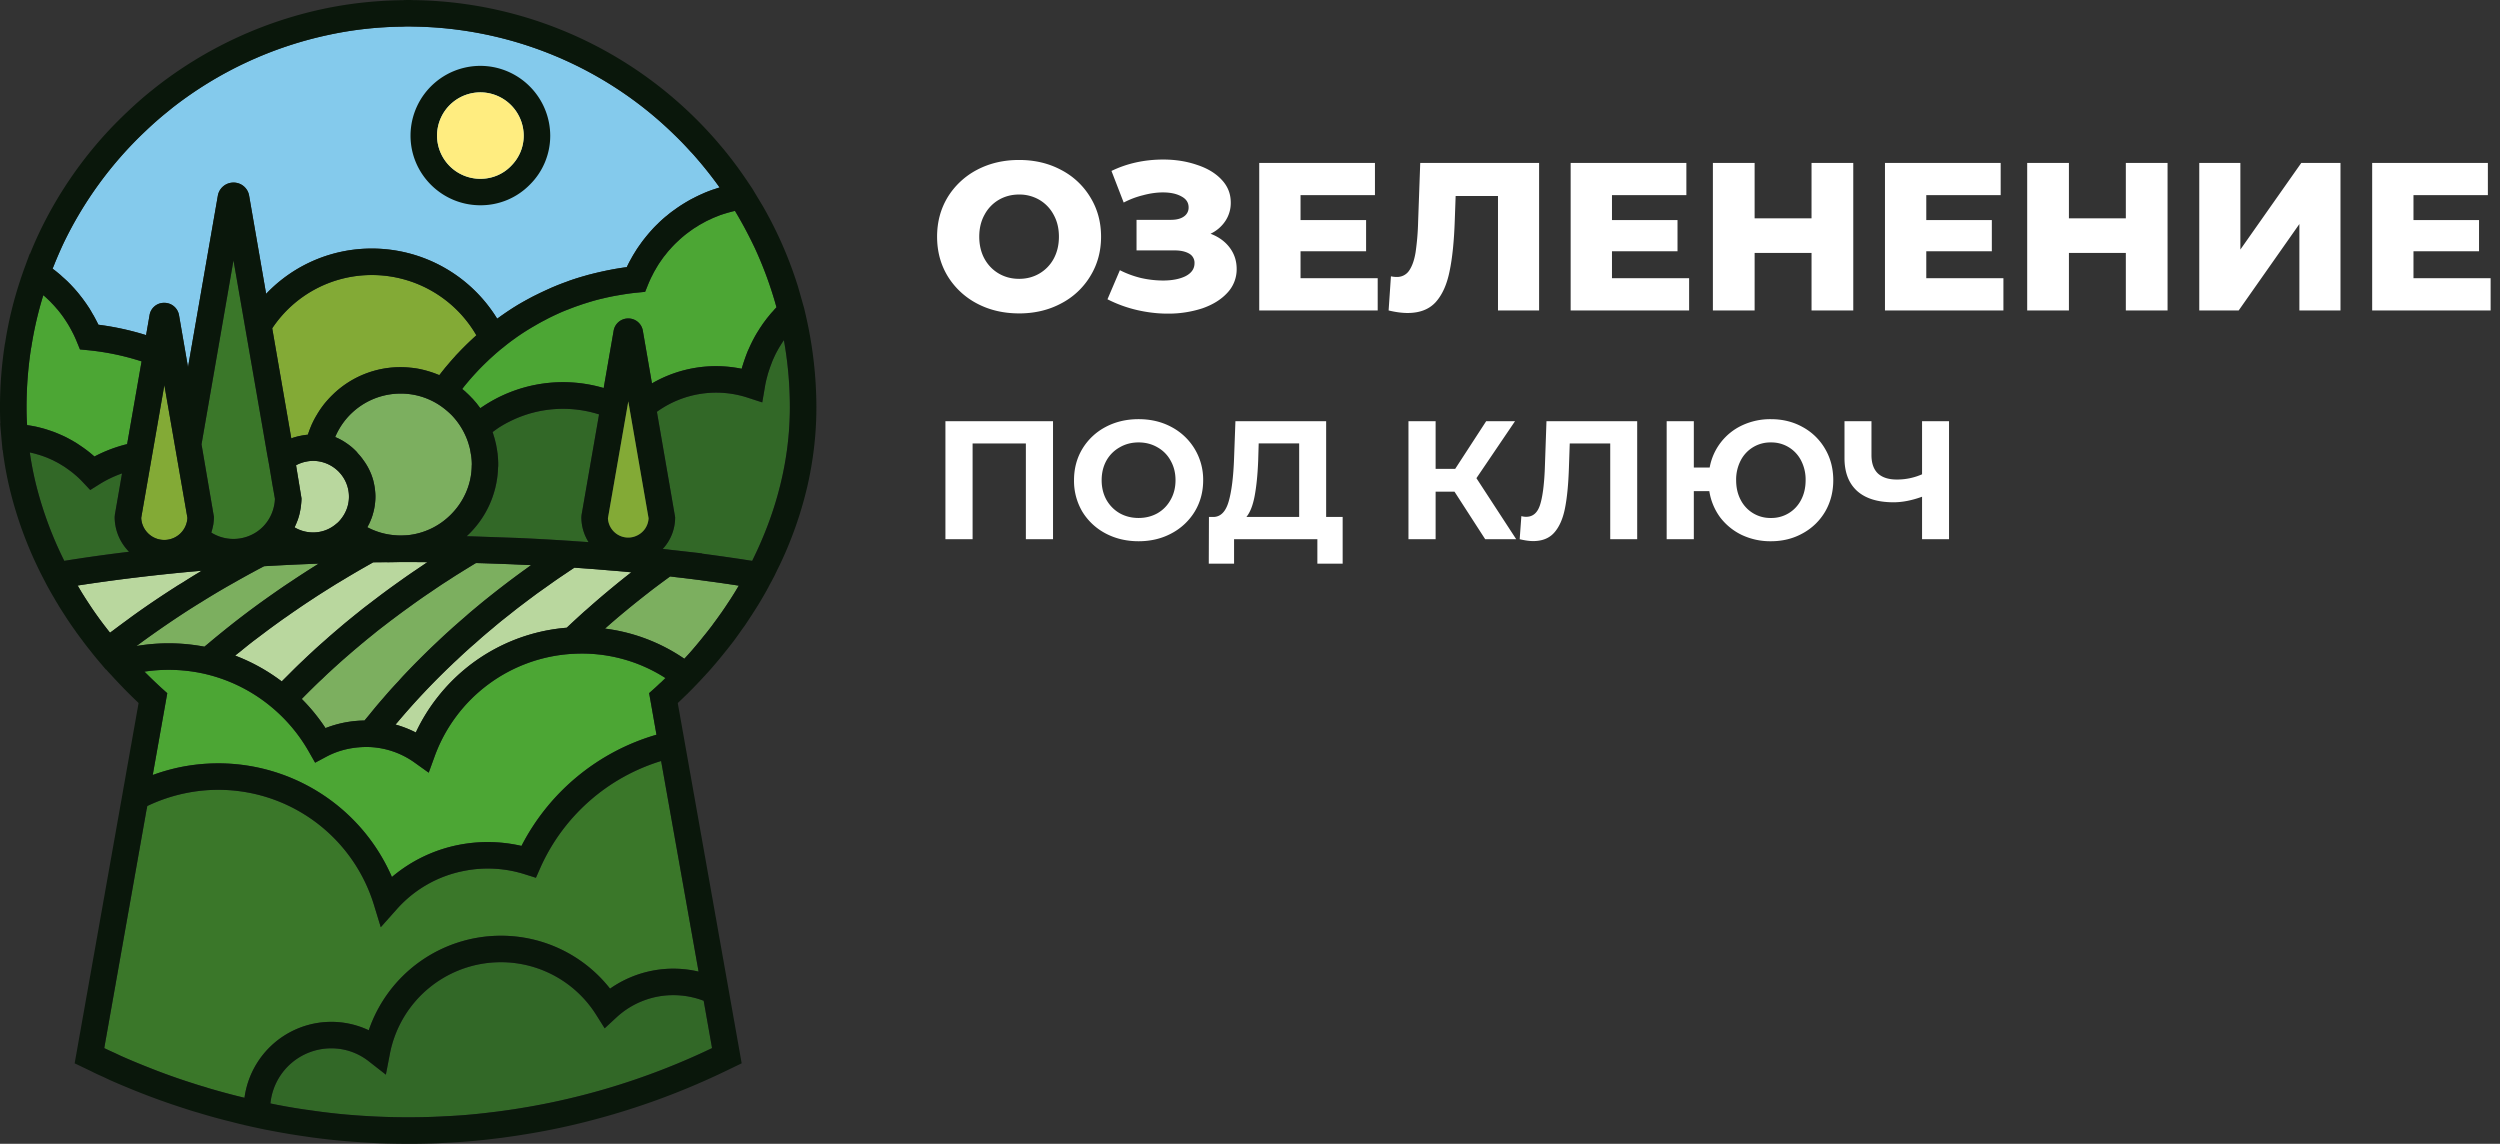
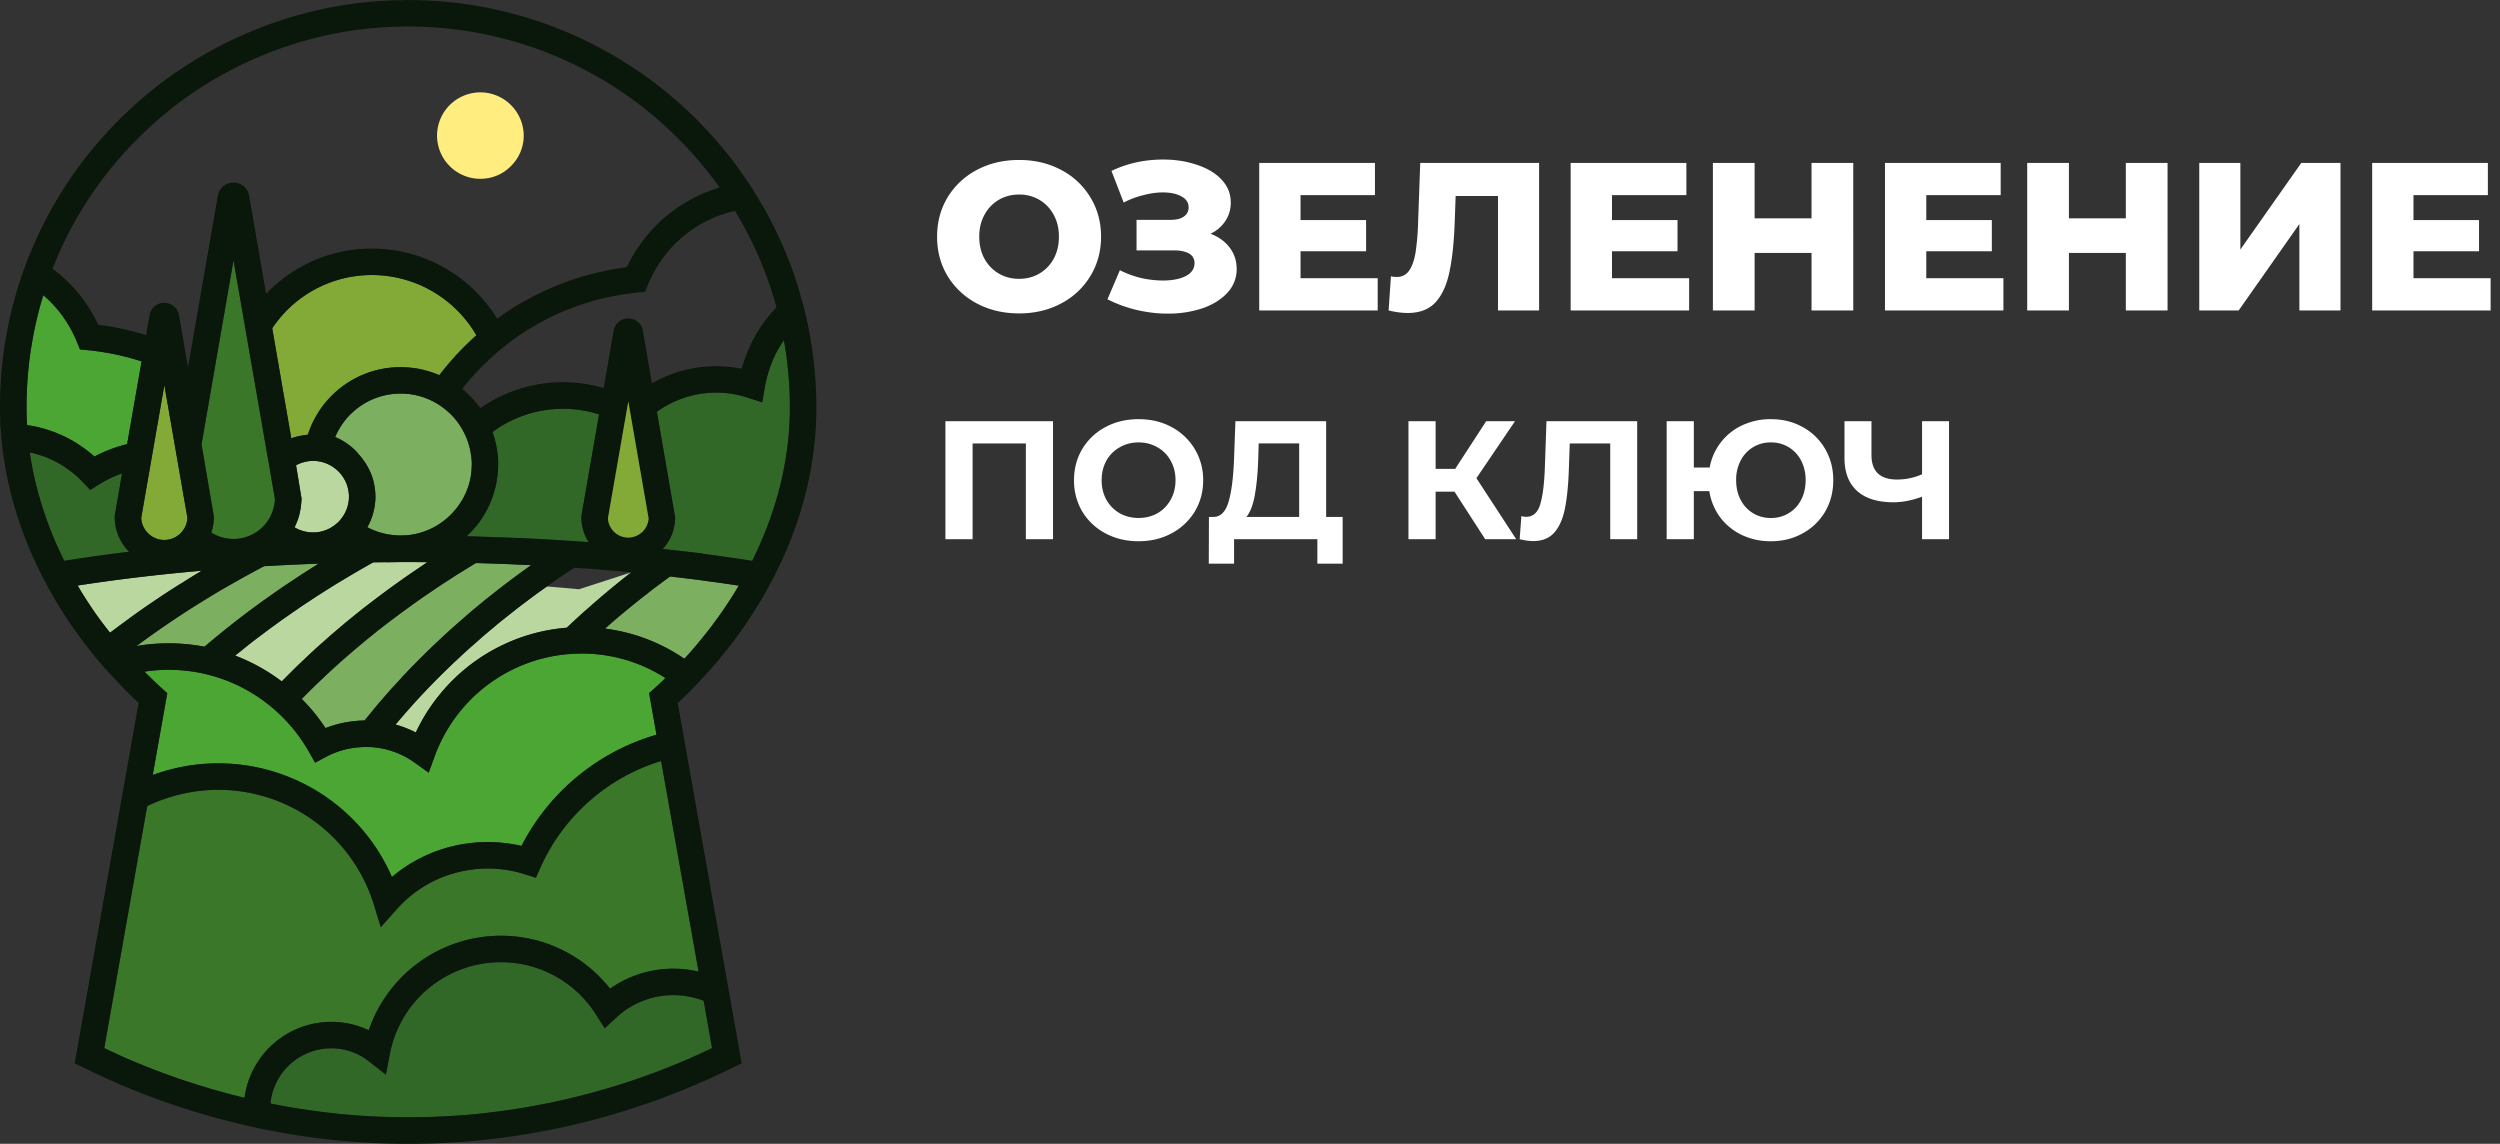
<svg xmlns="http://www.w3.org/2000/svg" width="153" height="70" fill="none">
  <rect width="100%" height="100%" fill="#333333" stroke="none" />
  <path d="M20.722 31.93c-.013.014-.029.025-.04.046a.274.274 0 01.045-.045c.032-.037.06-.065.085-.097-.03.032-.058.06-.09.097zm.146-2.903a.938.938 0 00-.086-.097 2.165 2.165 0 01.097 2.815.927.927 0 01-.069.089 2.168 2.168 0 00.058-2.807zm7.641-2.317a4.373 4.373 0 00-.877-1.312c.366.381.662.826.873 1.312.008.017.016.037.029.053l-.025-.053zm.183.498a4.631 4.631 0 00-.126-.365l-.024-.056c.008.02.016.037.02.056.05.122.09.243.127.365l.024.078a.336.336 0 01-.02-.078zm.146.689c-.008-.053-.02-.105-.029-.162-.02-.122-.04-.247-.073-.369-.008-.024-.015-.053-.023-.08a3.806 3.806 0 01.093.45c.008.055.02.108.028.16.025.179.037.353.037.53l-.003.074a4.327 4.327 0 01-.358 1.656c.227-.51.353-1.07.361-1.656l.005-.073a4.132 4.132 0 00-.038-.53z" fill="#0A170B" />
  <path d="M43.577 64.145a43.102 43.102 0 01-13.075 3.875c-.142.02-.288.037-.43.053l-.276.033a33.75 33.75 0 01-2.642.214c-.202.013-.41.021-.616.03a42.986 42.986 0 01-4.777-.093l-.503-.04a38.15 38.15 0 01-1.94-.22l-.479-.069-.069-.008a34.085 34.085 0 01-1.648-.275c-.19-.032-.381-.077-.572-.113a3.742 3.742 0 013.72-3.374c.841 0 1.636.275 2.298.794l1.047.818.251-1.3a6.916 6.916 0 016.78-5.582 6.883 6.883 0 015.84 3.22l.52.826.719-.665a5.112 5.112 0 013.49-1.365 5.17 5.17 0 011.85.344l.512 2.897z" fill="#326827" />
  <path d="M42.753 59.463a6.75 6.75 0 00-5.418 1.042 8.48 8.48 0 00-6.687-3.237 8.546 8.546 0 00-8.08 5.784 5.363 5.363 0 00-7.605 4.132l-.382-.093c-.474-.118-.97-.25-1.623-.438a7.042 7.042 0 01-.39-.121 17.2 17.2 0 01-.754-.231 38.446 38.446 0 01-2.69-.96l-.358-.142c-.49-.198-.954-.393-1.372-.58l-.349-.166a18.97 18.97 0 01-.665-.308l2.597-14.638.005.004.032-.182a10.097 10.097 0 012.415-.802 9.96 9.96 0 0111.452 6.838l.422 1.38.962-1.08a7.368 7.368 0 014.155-2.37 7.46 7.46 0 013.685.207l.694.218.291-.66a11.901 11.901 0 017.37-6.486l2.293 12.889z" fill="#3A7729" />
  <path d="M40.728 41.498c-.085.081-.174.167-.267.26a1.112 1.112 0 00-.085.072c-.102.097-.208.199-.313.291l-.337.3.45 2.544a13.525 13.525 0 00-8.261 6.805 9.19 9.19 0 00-3.803-.07 9.01 9.01 0 00-4.127 1.973c-2.143-4.934-7.454-7.789-12.868-6.74a11.91 11.91 0 00-1.77.498l.89-5.007-.334-.3a31.607 31.607 0 01-1.063-1.02 9.986 9.986 0 013.676.133l.032.008a9.845 9.845 0 014.233 2.167l.005.004a9.903 9.903 0 012.11 2.576l.39.685.698-.373c.819-.433 1.733-.62 2.682-.583a5.095 5.095 0 012.698.943l.873.624.365-1.005a9.56 9.56 0 018.465-6.27h.021a9.474 9.474 0 015.64 1.486z" fill="#4CA634" />
  <path d="M45.216 35.84a9.255 9.255 0 01-.094.154c-.138.239-.292.478-.442.713l-.061.088-.004.009c-.121.182-.24.368-.39.58-.028.044-.056.088-.11.157a21.77 21.77 0 01-.446.616l-.089.126c-.162.21-.325.425-.503.636-.15.194-.31.385-.48.588l-.206.243c-.15.178-.313.352-.45.502-.021.02-.041.045-.05.053 0 .005-.004.008-.007.013a11.035 11.035 0 00-4.858-1.847c.377-.336.763-.669 1.16-.997l.318-.263c.349-.284.697-.563 1.055-.842l.28-.219c.385-.295.779-.583 1.169-.87.089.008.174.02.263.032.536.06 1.072.126 1.591.194l.442.061c.617.08 1.23.17 1.83.263a.802.802 0 01.082.01z" fill="#7CAF5F" />
-   <path d="M38.638 35.026c-.426.328-.84.664-1.246 1-.106.086-.211.175-.317.264-.358.3-.71.604-1.056.91-.089.078-.17.151-.263.227a80.51 80.51 0 00-1.072.989 11.183 11.183 0 00-7.86 4.196 11.03 11.03 0 00-1.376 2.215 6.87 6.87 0 00-1.246-.486c.032-.037.07-.077.102-.113a43.727 43.727 0 013.352-3.56c.102-.102.21-.2.317-.296a27.105 27.105 0 011.083-.984c.203-.178.401-.36.609-.535.15-.13.304-.256.458-.385.194-.166.393-.332.592-.494.167-.13.329-.259.495-.39.2-.158.394-.316.598-.47.17-.129.344-.258.514-.389.203-.15.402-.3.606-.449l.543-.385c.203-.142.402-.287.61-.43.185-.128.373-.254.563-.38.166-.113.336-.227.507-.34.13.007.259.02.393.028.377.029.755.053 1.132.085l.58.049c.353.029.702.057 1.047.089.112.013.221.022.335.034z" fill="#B9D79E" />
+   <path d="M38.638 35.026c-.426.328-.84.664-1.246 1-.106.086-.211.175-.317.264-.358.3-.71.604-1.056.91-.089.078-.17.151-.263.227a80.51 80.51 0 00-1.072.989 11.183 11.183 0 00-7.86 4.196 11.03 11.03 0 00-1.376 2.215 6.87 6.87 0 00-1.246-.486c.032-.037.07-.077.102-.113a43.727 43.727 0 013.352-3.56c.102-.102.21-.2.317-.296a27.105 27.105 0 011.083-.984c.203-.178.401-.36.609-.535.15-.13.304-.256.458-.385.194-.166.393-.332.592-.494.167-.13.329-.259.495-.39.2-.158.394-.316.598-.47.17-.129.344-.258.514-.389.203-.15.402-.3.606-.449l.543-.385l.58.049c.353.029.702.057 1.047.089.112.013.221.022.335.034z" fill="#B9D79E" />
  <path d="M32.506 34.585c-.093.064-.183.134-.272.198-.126.09-.25.178-.377.272-.251.182-.499.368-.746.554-.11.086-.224.17-.334.255-.333.256-.661.515-.986.774-.016.016-.036.029-.056.045-.341.275-.674.555-1.007.834l-.3.264c-.232.198-.459.4-.687.599-.11.101-.223.202-.336.304-.224.202-.443.409-.658.612-.097.093-.194.182-.292.275a61.48 61.48 0 00-.905.891c-.3.3-.593.608-.885.916a16.99 16.99 0 00-.276.308c-.199.21-.393.422-.58.632-.113.126-.218.25-.328.377-.17.194-.337.389-.504.587-.11.138-.227.275-.336.414-.11.134-.224.267-.333.4a6.721 6.721 0 00-2.386.463c-.426-.645-.91-1.24-1.453-1.783.04-.045.081-.085.122-.125.105-.11.219-.219.325-.329.154-.15.304-.3.458-.449.114-.11.227-.218.35-.328.15-.145.304-.296.462-.438.118-.11.235-.218.358-.328.158-.142.317-.287.479-.43l.365-.316c.167-.145.333-.287.504-.429.121-.102.24-.207.369-.308.17-.146.353-.292.536-.438.113-.093.226-.186.344-.28.203-.158.41-.316.614-.473.101-.077.198-.154.3-.226.309-.235.617-.462.934-.689.337-.247.681-.49 1.026-.729.13-.089.26-.174.39-.263.219-.15.439-.3.666-.45.145-.096.3-.19.446-.287.207-.134.414-.271.63-.4.154-.098.312-.195.47-.292.17-.105.342-.21.512-.312l.45.013 1.059.037.654.024c.312.016.629.029.945.045.087 0 .176.004.27.009z" fill="#7CAF5F" />
  <path d="M12.342 34.929c-.073.045-.146.093-.219.137-.312.186-.616.377-.92.571-.147.09-.292.174-.435.267-.43.275-.856.554-1.278.838l-.037.025c-.43.29-.856.587-1.274.887-.138.097-.268.198-.402.295-.283.207-.568.417-.848.629-.065.048-.134.097-.194.145a15.723 15.723 0 01-.301-.384l-.061-.078c-.102-.134-.203-.271-.317-.425-.025-.037-.053-.073-.078-.11l-.029-.04c-.174-.242-.344-.49-.507-.741l-.064-.097c-.078-.122-.159-.24-.252-.393a7.318 7.318 0 01-.194-.316c-.045-.073-.086-.146-.126-.215-.02-.033-.04-.061-.057-.09 2.399-.37 4.939-.674 7.593-.905z" fill="#B9D79E" />
  <path d="M19.5 34.495c-.07.045-.134.089-.202.13a54.88 54.88 0 00-1.396.903c-.183.12-.366.242-.547.364-.402.275-.8.555-1.194.834-.13.097-.263.186-.393.284-.495.36-.978.728-1.457 1.101-.15.118-.3.24-.45.357-.361.292-.722.583-1.075.883-.09.078-.186.15-.275.227a11.726 11.726 0 00-4.16-.04c.05-.037.102-.073.151-.11a61.15 61.15 0 011.757-1.244 53.984 53.984 0 011.68-1.102c.118-.072.231-.145.35-.215a48.128 48.128 0 011.736-1.04c.085-.049.175-.097.26-.146a61.86 61.86 0 011.732-.951c.053-.025.097-.054.154-.078 1.097-.064 2.214-.116 3.33-.157z" fill="#7CAF5F" />
  <path d="M26.156 34.406c-.243.162-.48.324-.719.486-.113.077-.223.15-.333.226-.36.248-.714.503-1.071.758-.325.235-.646.47-.962.713-.105.08-.215.162-.325.247-.207.158-.418.316-.621.478-.126.102-.248.202-.374.3-.183.15-.366.296-.547.446-.13.105-.256.215-.386.324-.17.146-.341.288-.511.438-.13.11-.256.223-.382.336-.166.146-.333.292-.495.438-.126.113-.251.23-.374.344-.162.15-.32.296-.474.446a29.184 29.184 0 00-.829.806l-.353.352-.158.158a11.501 11.501 0 00-2.852-1.58c.08-.069.166-.133.255-.202.248-.202.495-.405.751-.604.17-.134.35-.263.523-.397.187-.137.37-.28.556-.417.186-.137.377-.275.568-.413.178-.13.361-.26.547-.385.191-.137.39-.275.59-.409.178-.126.365-.25.547-.373l.608-.4c.187-.122.374-.24.564-.361l.621-.39.6-.36c.362-.218.731-.433 1.097-.644l.62-.352c.285-.005.573-.005.862-.008l.004.004.503-.008c.216-.004.43-.004.65-.004h.118c.39-.001.788.003 1.182.007z" fill="#B9D79E" />
  <path d="M29.155 20.52c-.04.033-.073.07-.114.102-.134.126-.271.251-.401.377-.078.073-.15.146-.223.218-.126.126-.248.251-.37.382a2.551 2.551 0 00-.101.105c-.016.012-.029.032-.045.044-.033.041-.061.081-.102.118-.105.118-.21.235-.312.357-.078.089-.154.183-.232.271l-.142.178c-.057.07-.11.138-.162.207-.02.024-.045.053-.065.081-.008-.005-.013-.005-.016-.008a6.457 6.457 0 00-.499-.186l-.122-.037a5.024 5.024 0 00-.482-.126l-.045-.012a5.608 5.608 0 00-.523-.081l-.135-.013a5.929 5.929 0 00-4.707 1.664 6.46 6.46 0 00-.52.571c-.129.166-.25.336-.36.514-.02.033-.045.07-.061.102a4.872 4.872 0 00-.305.567c-.008.012-.012.024-.02.037a7.34 7.34 0 00-.227.587l-.025.062c-.004 0-.004 0-.008.004-.15.013-.304.037-.454.07a.875.875 0 00-.102.02c-.15.037-.296.077-.439.13 0 0-.003 0-.008.004l-1.168-6.736a7.318 7.318 0 016.115-3.26 7.385 7.385 0 016.38 3.688z" fill="#83AA36" />
  <path d="M35.583 31.656c0 .559.162 1.08.442 1.523l-.958-.065c-.025-.004-.053-.004-.081-.008l-.272-.016a138.25 138.25 0 00-3.02-.166l-2.762-.097c-.122-.005-.248-.005-.37-.008a5.938 5.938 0 001.92-4.14c0-.037.005-.077.008-.113.004-.045.004-.085.004-.134 0-.19-.013-.384-.033-.575 0-.024-.004-.049-.004-.073-.005-.045-.016-.089-.02-.134a5.75 5.75 0 00-.062-.365.926.926 0 00-.029-.145l-.024-.097a3.499 3.499 0 00-.09-.333c-.02-.06-.036-.126-.056-.186a.428.428 0 00-.029-.08c.154-.114.309-.227.466-.329h.004a6.56 6.56 0 01.617-.34c.02-.013.048-.025.065-.033a7.267 7.267 0 015.364-.38l-1.071 6.152-.01.142zm12.754-6.72c0 3.152-.771 6.298-2.294 9.365l-.011.024-.475-.073c-.17-.029-.35-.053-.527-.08l-.84-.122-.524-.073c-.24-.032-.479-.064-.714-.097l.013-.012-2.041-.231c-.02-.005-.033-.005-.049-.008l-.309-.033h-.008a2.832 2.832 0 00.759-1.94l-1.115-6.453a6.196 6.196 0 015.552-.866l.896.291.159-.927c.037-.235.089-.466.154-.693.016-.07.037-.134.056-.203.054-.166.11-.332.17-.494.03-.064.05-.13.074-.194.093-.215.186-.425.3-.632a7.312 7.312 0 01.366-.6c.016-.02.029-.044.045-.064.241 1.353.363 2.73.363 4.115z" fill="#326827" />
-   <path d="M47.52 18.808c-.015.016-.032.032-.044.049a1.88 1.88 0 00-.158.178c-.082.085-.159.17-.227.258l-.159.194c-.065.09-.134.178-.199.267-.048.065-.093.134-.142.207a5.73 5.73 0 00-.178.276 6.06 6.06 0 00-.292.502c-.037.073-.078.142-.11.215-.053.105-.102.21-.15.316-.03.07-.062.138-.094.207a11.972 11.972 0 00-.377 1.093 7.815 7.815 0 00-5.49.895l-.553-3.192a.9.9 0 00-.88-.782h-.017a.902.902 0 00-.896.753l-.609 3.504a8.833 8.833 0 00-7.462 1.175c-.025.02-.062.037-.09.056-.06-.077-.117-.153-.178-.23a.79.79 0 00-.061-.081c-.065-.078-.138-.154-.203-.235-.024-.024-.048-.053-.077-.077a4.769 4.769 0 00-.248-.251l-.089-.08v-.005a5.24 5.24 0 00-.194-.17c-.016-.008-.029-.02-.04-.029-.005-.005-.013-.008-.017-.013.029-.04.061-.077.086-.113.064-.085.134-.166.202-.247.142-.17.288-.34.439-.506.077-.085.154-.166.231-.25.159-.167.32-.329.487-.49l.215-.207c.224-.202.447-.405.678-.596.053-.045.102-.08.154-.121.24-.199.487-.39.743-.567.037-.03.073-.057.11-.081.276-.194.56-.377.848-.551.073-.045.15-.09.227-.13.223-.134.45-.259.682-.376a6.6 6.6 0 01.247-.13c.288-.142.572-.275.865-.397.093-.04.186-.073.28-.11.223-.088.45-.174.678-.25.105-.037.207-.073.312-.105.304-.097.609-.19.921-.267.073-.02.138-.033.207-.049.264-.064.531-.121.803-.17l.284-.048c.337-.057.67-.105 1.01-.138l.487-.048.183-.454c.061-.15.126-.296.195-.438.024-.048.053-.093.072-.142.05-.093.094-.186.146-.275.037-.056.065-.11.098-.166.048-.08.097-.162.145-.239.037-.057.078-.11.114-.166.053-.073.102-.146.154-.219.04-.056.085-.11.134-.166a5.29 5.29 0 01.159-.202c.044-.053.093-.105.142-.158.053-.061.11-.126.17-.186.049-.053.097-.102.15-.154.062-.057.122-.118.187-.174.048-.049.105-.097.154-.142.064-.057.13-.11.194-.167.061-.045.11-.089.167-.13.069-.052.138-.1.207-.153l.17-.121c.073-.049.146-.094.223-.138.053-.036.114-.077.17-.11.078-.044.154-.085.235-.129l.175-.097c.081-.04.162-.077.248-.113.056-.029.118-.061.178-.085.09-.04.183-.073.272-.11.057-.02.11-.045.162-.065.13-.045.26-.085.393-.125.041-.013.086-.025.13-.037a9.51 9.51 0 01.37-.094c.441.734.847 1.5 1.217 2.28.538 1.159.98 2.374 1.325 3.622z" fill="#4CA634" />
  <path d="M28.875 28.428l-.005.072a4.199 4.199 0 01-.36 1.657 4.38 4.38 0 01-.934 1.352 4.351 4.351 0 01-2.614 1.244 7.42 7.42 0 01-.333.016h-.179c-.064 0-.13 0-.202-.008a4.29 4.29 0 01-1.766-.494l.013-.024c.032-.061.065-.122.097-.186.033-.065.061-.13.09-.194.012-.03.02-.057.032-.086.024-.06.048-.121.064-.182.025-.061.041-.122.057-.186a3.68 3.68 0 00.102-.474l.013-.098c.016-.145.028-.292.028-.438 0-.11-.004-.214-.016-.324-.003-.049-.012-.101-.016-.15-.008-.057-.012-.113-.024-.166-.013-.081-.033-.162-.049-.24a.39.39 0 01-.016-.077 3.761 3.761 0 00-.654-1.332 1.525 1.525 0 00-.061-.09h-.005c0-.004 0-.004-.004-.004v-.004h-.005v-.004c-.064-.089-.137-.166-.21-.247-.037-.04-.07-.09-.106-.13h-.004a3.647 3.647 0 00-.596-.502 3.084 3.084 0 00-.455-.271 3.23 3.23 0 00-.243-.11 4.339 4.339 0 014.01-2.661 4.289 4.289 0 012.726.969c.126.101.243.206.357.316l.024.024c.37.381.666.826.878 1.313l.024.053a.052.052 0 01.008.024l.024.056c.049.122.09.243.126.365.005.029.013.053.021.078l.024.081c.033.122.052.247.073.369.008.056.02.109.029.162.024.18.037.353.037.53z" fill="#7CAF5F" />
  <path d="M21.354 30.4c0 .482-.162.952-.47 1.345-.022.029-.044.061-.072.089-.024.032-.053.06-.085.097a.274.274 0 00-.046.045c-.048.04-.102.085-.167.137a2.146 2.146 0 01-1.355.474c-.406 0-.795-.11-1.128-.308.012-.021.016-.04.024-.062a4.103 4.103 0 00.146-.348c.008-.013.012-.029.016-.04.045-.13.086-.26.118-.39.005-.029.013-.056.016-.08a4.35 4.35 0 00.062-.333l.011-.11c.016-.137.029-.275.029-.417l-.333-2.025a1.812 1.812 0 01.341-.15c.086-.03.175-.054.264-.07.032-.008.061-.012.093-.02.114-.017.227-.03.342-.03a2.217 2.217 0 011.542.637c.029.024.053.053.081.085a2.184 2.184 0 01.57 1.474z" fill="#B9D79E" />
  <path d="M16.826 30.526a2.388 2.388 0 01-.057.45 2.55 2.55 0 01-.446.992 2.481 2.481 0 01-.958.777 2.554 2.554 0 01-2.431-.15c.008-.016.008-.032.012-.048.033-.102.057-.203.081-.304.005-.049.021-.097.03-.146.02-.154.036-.308.036-.465l-.759-4.44 1.956-11.256 1.801 10.36.256 1.484.13.712.19 1.138.159.896z" fill="#3A7729" />
  <path d="M11.47 31.693a1.418 1.418 0 01-1.416 1.353c-.76 0-1.38-.6-1.412-1.352l1.416-8.125 1.412 8.124z" fill="#83AA36" />
  <path d="M7.899 33.766c-1.36.166-2.683.352-3.965.559a22.862 22.862 0 01-1.745-4.739 20.344 20.344 0 01-.365-1.895c.008 0 .016.004.024.004.029.005.053.013.081.02.122.025.243.058.361.094.045.013.09.025.138.04.105.033.21.07.317.11.04.017.077.03.118.045.138.057.275.118.414.183.016.008.032.02.049.029.118.056.235.12.353.19.04.024.077.049.118.073.101.057.186.118.28.182.037.03.077.053.113.081.126.09.248.183.366.284.19.158.357.317.507.478l.458.487.563-.353a6.92 6.92 0 011.384-.664l-.438 2.524-.013.137c.001.827.338 1.58.882 2.131z" fill="#326827" />
  <path d="M8.665 22.117L7.78 27.18a8.744 8.744 0 00-2 .758l-.18-.154a7.182 7.182 0 00-.478-.368c-.053-.04-.105-.073-.159-.11a13.167 13.167 0 00-.34-.226 4.298 4.298 0 01-.195-.114l-.329-.178a4.39 4.39 0 00-.207-.101 10.554 10.554 0 00-.341-.15c-.073-.029-.143-.061-.211-.086a6.896 6.896 0 00-.374-.129c-.064-.02-.126-.045-.186-.061-.175-.053-.345-.093-.511-.134-.03-.005-.049-.013-.07-.016a8.046 8.046 0 00-.54-.094c-.028-.36-.036-.725-.036-1.08 0-1.224.094-2.439.276-3.618l.016-.073a22.294 22.294 0 01.734-3.18.287.287 0 00.045.037l.11.098c.093.085.186.174.28.266.036.04.077.081.113.122.094.093.178.19.264.29.029.033.06.066.089.102.11.134.215.272.317.414.024.029.037.056.056.085.082.113.154.231.232.352l.085.146c.062.105.122.218.179.328.024.049.048.094.073.142.077.158.15.32.215.482l.186.454.487.048c1.122.11 2.222.34 3.285.685z" fill="#4CA634" />
-   <path d="M43.042 10.172a47.712 47.712 0 00-.552-.648 4.526 4.526 0 00-.2-.218l-.032-.032a20.21 20.21 0 00-1.002-1.037 23.156 23.156 0 00-4.659-3.52 23.34 23.34 0 00-11.346-3.091c-.11-.005-.191-.005-.272-.005-.086 0-.175 0-.264.005l-.049.004a22.676 22.676 0 00-4.548.503A23.458 23.458 0 0010.545 6.6l-.353.288c-.293.234-.58.486-.877.753-.142.13-.276.255-.414.384a23.335 23.335 0 00-5.029 6.894 27.196 27.196 0 00-.653 1.524c.166.117.316.247.474.376l.13.122c.105.093.21.186.312.283.053.053.105.11.162.161.086.094.17.183.256.275l.158.183c.078.093.154.186.227.283.053.065.102.126.15.194.074.097.143.199.216.3.04.065.085.13.13.194.072.114.142.231.207.349.032.057.069.113.101.17.098.178.191.357.28.538.99.126 1.969.34 2.918.637l.211-1.215a.896.896 0 01.901-.762c.463 0 .844.333.91.79l.544 3.147 1.826-10.495a.97.97 0 01.958-.801h.012a.962.962 0 01.946.81l1.039 5.998a8.91 8.91 0 016.489-2.77 9.001 9.001 0 017.65 4.29c.024-.017.053-.033.072-.05.078-.052.143-.104.215-.153.272-.19.548-.377.832-.551.033-.016.062-.037.09-.057.304-.182.613-.352.925-.518.102-.053.21-.105.317-.158.215-.105.439-.21.654-.309.121-.053.24-.11.36-.158.265-.113.532-.215.804-.312.09-.036.183-.069.276-.101.296-.102.592-.19.896-.275.118-.037.24-.065.361-.097.24-.061.483-.118.727-.17.118-.024.227-.049.341-.07.353-.068.706-.129 1.064-.174a6.5 6.5 0 01.24-.47c.028-.053.056-.101.085-.153.056-.102.118-.203.182-.304.033-.057.07-.113.106-.17.06-.093.126-.182.186-.271.045-.057.081-.114.122-.17a10.005 10.005 0 01.328-.414c.07-.088.146-.174.22-.258.04-.045.085-.09.12-.134.102-.11.203-.21.31-.312.02-.02.036-.04.06-.061.127-.122.252-.235.386-.349.037-.032.078-.061.118-.093.094-.081.19-.159.293-.235.048-.037.101-.073.154-.11.089-.064.178-.13.271-.19.057-.04.114-.078.17-.113.09-.057.184-.114.276-.17.057-.033.118-.07.175-.102.097-.056.199-.11.3-.158.054-.029.11-.061.167-.085.122-.062.235-.114.358-.167.04-.016.077-.037.118-.053.162-.069.325-.13.49-.19l.118-.037c.106-.037.215-.073.329-.105a26.7 26.7 0 00-1-1.3z" fill="#84CAEC" />
  <path d="M49.32 19.319l-.11-.466-.37-1.304a24.734 24.734 0 00-1.173-3.042 24.776 24.776 0 00-.974-1.88l-.633-1.053v-.004l-.296-.441a24.722 24.722 0 00-1.47-1.985 46.3 46.3 0 00-.58-.68c-.085-.097-.17-.19-.255-.283a25.05 25.05 0 00-6.05-4.865A24.93 24.93 0 0025.29.007a5.882 5.882 0 00-.666.005c-1.64.02-3.27.198-4.849.534A25.114 25.114 0 009.538 5.334l-.366.292a24.1 24.1 0 00-.945.814c-.146.134-.292.267-.439.409-.446.422-.888.866-1.303 1.32a24.805 24.805 0 00-4.078 6.06 23.93 23.93 0 00-.568 1.3l-.017-.008-.349.949v.008h-.004l-.211.607h.004a23.417 23.417 0 00-.945 3.88L.3 21.04a25.318 25.318 0 00-.301 3.9c0 .324.008.648.024.972H.008l.081.924v.005l.065.7h.012c.097.802.247 1.621.442 2.43a24.24 24.24 0 002.135 5.602c.045.09.089.175.137.264.134.242.268.486.415.729.08.145.166.287.235.397.077.137.162.267.223.365.085.137.174.271.264.409l.06.097c.176.267.358.534.548.793.045.073.094.138.126.178.098.138.2.272.305.41.024.04.056.076.08.112.114.146.224.296.334.425.251.329.511.64.759.928.008.008.012.016.02.024l.232.275.013-.008c.06.07.121.142.186.207l.118.126a31.955 31.955 0 001.684 1.72l-.93 5.238-.04.231-2.943 16.583.967.462c.276.142.56.271.835.393l.35.166c.446.199.929.4 1.436.608l.365.145c.93.369 1.875.705 2.796.997.267.089.54.174.775.239a35.878 35.878 0 002.09.575l.438.113.32.073v.004l.61.137c.422.094.848.178 1.27.255.625.118 1.21.215 1.782.296l.482.07a41.44 41.44 0 002.046.226l.507.04c1.1.086 2.232.126 3.368.126a38.62 38.62 0 002.232-.058c.905-.04 1.83-.113 2.744-.222l.28-.033c.154-.02.312-.037.458-.056.442-.061.885-.122 1.32-.195a41.824 41.824 0 004.2-.883 44.965 44.965 0 008.169-3.005l.982-.474-3.912-22.05.024-.025.053-.045c.183-.174.345-.332.495-.478h.005l.138-.142c.13-.13.255-.255.369-.376.178-.183.35-.365.499-.53l.06-.062c.167-.186.338-.368.496-.554a27.638 27.638 0 00.726-.874c.183-.223.357-.446.54-.685l.096-.13c.159-.218.317-.437.45-.631.062-.086.122-.162.16-.219.133-.202.266-.4.397-.604a.633.633 0 00.073-.113 20.923 20.923 0 00.812-1.341c.012-.02.02-.04.037-.061.057-.11.118-.218.159-.3l.028-.057a3.87 3.87 0 00.094-.17l.005-.008c.004-.004.004-.008.008-.012.004-.008.012-.013.016-.021l.004-.02c.065-.122.13-.243.187-.353.029-.061.056-.121.085-.178l.013-.029c.016-.02.02-.045.029-.064l.17-.341a23.595 23.595 0 001.692-4.792c.373-1.612.564-3.24.564-4.873a25.203 25.203 0 00-.644-5.617zm-4.837-6.283c.04-.013.085-.025.13-.037a8.97 8.97 0 01.368-.094c.442.734.849 1.5 1.218 2.28a23.634 23.634 0 011.322 3.621.54.54 0 00-.045.049c-.056.056-.11.117-.158.178-.081.085-.159.17-.227.259l-.159.194c-.064.089-.134.178-.199.267-.048.064-.093.134-.142.206a5.861 5.861 0 00-.178.276 6.056 6.056 0 00-.292.503c-.037.072-.077.142-.11.214-.053.105-.101.21-.15.317a4.697 4.697 0 01-.094.206 11.55 11.55 0 00-.377 1.093 7.815 7.815 0 00-5.49.895l-.552-3.192a.9.9 0 00-.88-.782h-.017a.902.902 0 00-.897.753l-.609 3.504a8.833 8.833 0 00-7.462 1.175c-.024.02-.061.037-.09.057l-.177-.231a.798.798 0 00-.062-.081c-.064-.078-.137-.154-.202-.235-.025-.024-.049-.053-.078-.077a4.775 4.775 0 00-.247-.25l-.09-.082v-.004c-.069-.065-.137-.122-.194-.17-.016-.008-.029-.02-.04-.029l-.017-.012c.03-.04.062-.078.086-.114a16.62 16.62 0 01.641-.753l.231-.25a16.1 16.1 0 01.488-.49l.215-.207c.223-.202.446-.405.678-.596.053-.045.102-.08.154-.121.24-.199.487-.39.742-.567a1.75 1.75 0 01.11-.081 14.32 14.32 0 011.075-.681c.224-.133.45-.258.682-.376.081-.045.167-.089.248-.13.288-.141.571-.274.864-.397.094-.04.186-.072.28-.11.223-.088.45-.174.678-.25.105-.037.207-.073.312-.105.305-.097.61-.19.921-.267.073-.02.138-.032.208-.049.263-.064.53-.12.803-.17l.283-.048c.337-.057.67-.105 1.01-.137l.488-.049.183-.454a7.68 7.68 0 01.194-.438c.024-.048.053-.093.073-.141.048-.094.093-.186.146-.276.037-.056.065-.11.097-.166.049-.08.097-.162.146-.239.037-.056.077-.11.113-.166.053-.073.102-.146.154-.218.04-.057.086-.11.134-.167.049-.064.102-.134.159-.202.045-.053.093-.105.142-.158.053-.061.11-.126.17-.186.049-.053.098-.102.15-.154.062-.056.122-.117.187-.174.049-.049.105-.097.154-.142.065-.057.13-.11.194-.166.062-.045.11-.09.167-.13.07-.053.138-.101.207-.153l.17-.122c.073-.048.146-.093.224-.137.053-.037.113-.078.17-.11.077-.045.154-.085.235-.13a4.6 4.6 0 01.175-.096c.08-.04.162-.078.247-.114.057-.028.118-.06.178-.085.09-.04.183-.073.272-.11.057-.02.11-.045.162-.064.133-.044.262-.085.397-.125zm-4.306 31.929a13.525 13.525 0 00-8.262 6.805 9.19 9.19 0 00-3.803-.07 9.01 9.01 0 00-4.127 1.973c-2.143-4.934-7.454-7.789-12.868-6.74a11.91 11.91 0 00-1.77.498l.89-5.007-.334-.3a31.607 31.607 0 01-1.063-1.02 9.986 9.986 0 013.676.133l.032.008a9.845 9.845 0 014.233 2.167l.005.004a9.903 9.903 0 012.11 2.576l.39.685.698-.373c.819-.433 1.733-.62 2.682-.583a5.095 5.095 0 012.698.943l.873.624.365-1.005a9.56 9.56 0 018.465-6.27h.021a9.438 9.438 0 015.64 1.484c-.085.08-.174.166-.267.259a1.138 1.138 0 00-.085.072c-.102.097-.207.199-.313.291l-.336.3.45 2.546zM12.333 27.192l1.956-11.256 1.801 10.36.256 1.484.13.712.19 1.138.159.896a2.388 2.388 0 01-.057.45 2.55 2.55 0 01-.446.992 2.481 2.481 0 01-.958.777 2.554 2.554 0 01-2.431-.15c.008-.016.008-.032.012-.048.033-.102.057-.203.081-.304.005-.049.021-.097.03-.146.02-.154.036-.308.036-.465l-.759-4.44zm4.326-7.1a7.318 7.318 0 016.115-3.261 7.39 7.39 0 016.38 3.69c-.04.032-.073.07-.114.101-.134.126-.271.251-.401.377-.078.073-.15.146-.223.218-.126.126-.248.251-.37.382a2.551 2.551 0 00-.101.105c-.016.012-.029.032-.045.044-.033.041-.061.081-.102.118-.105.118-.21.235-.312.357-.078.089-.154.183-.232.271l-.142.178c-.057.07-.11.138-.162.207-.02.024-.045.053-.065.081-.008-.005-.013-.005-.016-.008a6.457 6.457 0 00-.499-.186l-.122-.037a5.024 5.024 0 00-.482-.126l-.045-.012a5.608 5.608 0 00-.523-.081l-.135-.013a5.929 5.929 0 00-4.707 1.664 6.46 6.46 0 00-.52.571c-.129.166-.25.336-.36.514-.02.033-.045.07-.061.102a4.872 4.872 0 00-.305.567c-.008.012-.012.024-.02.037a7.34 7.34 0 00-.227.587l-.025.062c-.004 0-.004 0-.008.004-.15.013-.304.037-.454.07a.875.875 0 00-.102.02c-.15.037-.296.077-.439.13 0 0-.003 0-.008.004L16.66 20.09zm13.801 7.765c0-.024-.004-.049-.004-.073-.005-.045-.016-.089-.02-.134a5.75 5.75 0 00-.062-.365.926.926 0 00-.029-.145l-.024-.097a3.499 3.499 0 00-.09-.333c-.02-.06-.036-.126-.056-.186a.428.428 0 00-.029-.08c.154-.114.309-.227.466-.329h.004a6.56 6.56 0 01.617-.34c.02-.013.048-.025.065-.033a7.267 7.267 0 015.364-.38l-1.071 6.152-.012.141c0 .559.162 1.081.442 1.523l-.958-.064c-.025-.005-.053-.005-.081-.008l-.272-.017c-.986-.064-1.996-.121-3.02-.166l-2.763-.097c-.121-.005-.247-.005-.369-.008a5.937 5.937 0 001.92-4.14c0-.036.004-.077.008-.113.004-.045.004-.085.004-.134.003-.19-.01-.384-.03-.574zm2.045 6.728c-.093.064-.183.134-.272.198-.126.09-.25.178-.377.272-.251.182-.499.368-.746.554-.11.086-.224.17-.334.255-.333.256-.661.515-.986.774-.016.016-.036.029-.056.045-.341.275-.674.555-1.007.834l-.3.264c-.232.198-.459.4-.687.599-.11.101-.223.202-.336.304-.224.202-.443.409-.658.612-.097.093-.194.182-.292.275a61.48 61.48 0 00-.905.891c-.3.3-.593.608-.885.916a16.99 16.99 0 00-.276.308c-.199.21-.393.422-.58.632-.113.126-.218.25-.328.377-.17.194-.337.389-.504.587-.11.138-.227.275-.336.414-.11.134-.224.267-.333.4a6.721 6.721 0 00-2.386.463c-.426-.645-.91-1.24-1.453-1.783.04-.045.081-.085.122-.125.105-.11.219-.219.325-.329.154-.15.304-.3.458-.449.114-.11.227-.218.35-.328.15-.145.304-.296.462-.438.118-.11.235-.218.358-.328.158-.142.317-.287.479-.43l.365-.316c.167-.145.333-.287.504-.429.121-.102.24-.207.369-.308.17-.146.353-.292.536-.438.113-.093.226-.186.344-.28.203-.158.41-.316.614-.473.101-.077.198-.154.3-.226.309-.235.617-.462.934-.689.337-.247.681-.49 1.026-.729.13-.089.26-.174.39-.263.219-.15.439-.3.666-.45.145-.096.3-.19.446-.287.207-.134.414-.271.63-.4.154-.098.312-.195.47-.292.17-.105.342-.21.512-.312l.45.013 1.059.037.654.024c.312.016.629.029.945.045.087 0 .176.004.27.009zM28.87 28.5a4.199 4.199 0 01-.36 1.657 4.38 4.38 0 01-.934 1.352 4.351 4.351 0 01-2.614 1.244 7.42 7.42 0 01-.333.016h-.179c-.064 0-.13 0-.202-.008a4.29 4.29 0 01-1.766-.494h-.004l.013-.024c.037-.061.069-.122.101-.186l.086-.194c.012-.03.02-.057.032-.086.03-.06.049-.121.07-.182.02-.061.037-.121.053-.186.008-.016.012-.037.016-.053a3.68 3.68 0 00.086-.422l.011-.097a3.109 3.109 0 00.013-.762c-.005-.048-.013-.101-.016-.15-.009-.057-.013-.113-.025-.166-.012-.081-.032-.162-.048-.24-.005-.024-.013-.048-.017-.077a3.76 3.76 0 00-.653-1.332 1.521 1.521 0 00-.061-.09c0-.004 0-.004-.005-.004h-.004v-.004l-.005-.004c-.065-.089-.138-.166-.21-.247-.037-.04-.065-.089-.106-.13a3.671 3.671 0 00-.596-.502 3.854 3.854 0 00-.455-.271 3.233 3.233 0 00-.243-.11h-.004c.227-.538.555-1.02.974-1.43h.003a4.339 4.339 0 013.035-1.231 4.289 4.289 0 012.727.969c.126.101.243.206.357.316l.024.024c.37.381.666.826.878 1.313l.024.053a.052.052 0 01.008.024l.024.056c.049.122.09.243.126.365.005.029.013.053.021.078l.024.081c.033.122.052.247.073.369.008.056.02.109.029.162.024.178.037.351.037.529l-.005.075zm-10.818 3.718c.048-.101.089-.198.13-.303.008-.013.012-.029.02-.045a3.48 3.48 0 00.13-.43c.005-.028.013-.056.017-.08.024-.11.045-.219.061-.333l.012-.11c.016-.137.029-.275.029-.417l-.334-2.026h.005a1.82 1.82 0 01.272-.125l.07-.025a1.91 1.91 0 01.263-.069c.032-.008.061-.012.094-.02.113-.017.227-.03.341-.03a2.218 2.218 0 011.542.637c.03.024.053.053.081.085a2.166 2.166 0 01.102 2.815.72.72 0 01-.073.09c-.024.031-.053.06-.085.096a.266.266 0 00-.045.045c-.049.04-.102.086-.167.138a2.146 2.146 0 01-1.355.473c-.406 0-.795-.11-1.128-.308h-.005c.011-.016.015-.037.023-.058zm2.471 3.553c.2-.121.402-.243.6-.36.362-.219.731-.434 1.097-.645l.62-.352c.285-.005.574-.005.862-.008l.004.004.503-.008c.216-.004.43-.004.65-.004h.118c.39 0 .787.004 1.18.008-.242.162-.478.324-.718.486-.113.077-.223.15-.333.227-.36.247-.714.502-1.071.757-.325.235-.646.47-.962.713-.105.08-.215.162-.325.247-.207.158-.418.316-.621.478-.126.102-.248.202-.374.3-.183.15-.365.296-.547.446-.13.105-.256.215-.386.325-.17.145-.34.287-.511.437-.13.11-.256.223-.382.336-.166.146-.333.292-.495.438-.126.113-.251.23-.374.344-.162.15-.32.296-.474.446a29.184 29.184 0 00-.828.806l-.353.352-.159.159a11.494 11.494 0 00-2.852-1.58c.08-.07.166-.134.255-.203.248-.202.496-.405.751-.604.17-.133.35-.263.524-.397.186-.137.369-.28.555-.417.186-.137.377-.275.568-.413.178-.13.361-.259.548-.385.19-.137.39-.275.588-.409.179-.126.366-.25.548-.373l.608-.4c.187-.122.374-.24.564-.36l.622-.39zm15.234 1.657c-.361.328-.719.656-1.072.989a11.183 11.183 0 00-7.86 4.196 11.035 11.035 0 00-1.376 2.215 6.857 6.857 0 00-1.246-.486l.102-.113a43.73 43.73 0 013.352-3.56c.102-.102.21-.2.317-.297.219-.21.442-.417.674-.623.13-.122.267-.24.41-.36.202-.179.4-.361.608-.535.15-.13.304-.256.458-.385.195-.166.394-.333.593-.494.166-.13.328-.26.495-.39.199-.158.393-.316.597-.47.17-.129.345-.258.515-.389.202-.15.401-.3.605-.449l.544-.385c.202-.142.401-.287.608-.43.187-.129.374-.254.564-.38.166-.114.337-.227.507-.34.13.007.26.02.393.028.378.029.755.053 1.132.085l.58.049c.353.029.702.056 1.047.089.11.012.219.02.333.032-.426.328-.84.664-1.246 1-.105.086-.21.175-.317.264-.357.3-.71.604-1.055.911-.087.078-.168.151-.262.228zm2.691-4.528c-.665 0-1.21-.527-1.242-1.183l1.246-7.153 1.241 7.154a1.249 1.249 0 01-.194.607 1.248 1.248 0 01-.523.454c-.167.08-.346.12-.528.12zM3.33 16.17c.162-.4.344-.822.543-1.252a23.292 23.292 0 015.03-6.894 20.083 20.083 0 011.291-1.138l.352-.287a23.458 23.458 0 019.573-4.467c1.478-.32 3.01-.487 4.549-.503l.048-.004c.09-.005.179-.005.264-.005.081 0 .162 0 .272.005A23.333 23.333 0 0136.6 4.716a23.09 23.09 0 014.658 3.52c.358.345.695.694 1.003 1.038l.032.032c.07.073.134.142.199.218a24.03 24.03 0 011.55 1.952c-.113.033-.223.07-.328.106l-.118.036c-.167.062-.329.122-.491.191-.04.016-.077.037-.118.053a7.439 7.439 0 00-.357.166c-.057.024-.114.057-.167.086a4.399 4.399 0 00-.3.158l-.175.101c-.094.057-.187.114-.276.17-.057.037-.113.073-.17.113a6.675 6.675 0 00-.272.191c-.053.037-.105.073-.154.11a5.907 5.907 0 00-.293.234c-.04.032-.08.061-.117.094-.135.113-.26.226-.386.348-.024.021-.04.04-.061.061a7.778 7.778 0 00-.309.312c-.037.045-.08.09-.121.134-.073.086-.15.17-.22.259-.048.053-.088.105-.129.158-.07.086-.134.17-.199.255-.04.057-.077.114-.121.17-.062.09-.127.178-.187.272a3.562 3.562 0 00-.105.17 6.08 6.08 0 00-.183.303l-.085.154a6.992 6.992 0 00-.24.47 15.9 15.9 0 00-1.063.174c-.114.021-.224.045-.342.07-.243.053-.487.11-.726.17-.122.032-.243.06-.361.096-.305.086-.6.175-.897.276a4.944 4.944 0 00-.276.101c-.272.097-.539.199-.803.312-.121.048-.24.105-.36.158-.216.097-.44.202-.654.308-.106.053-.216.106-.317.159-.313.166-.622.336-.926.518a16.626 16.626 0 00-.921.608c-.073.048-.138.101-.215.153-.02.016-.049.033-.073.049a9.001 9.001 0 00-7.65-4.29 8.91 8.91 0 00-6.489 2.771l-1.039-5.999a.961.961 0 00-.945-.81h-.013a.97.97 0 00-.958.802l-1.826 10.495-.544-3.147a.911.911 0 00-.91-.79.898.898 0 00-.9.761l-.211 1.215a17.06 17.06 0 00-2.918-.636c-.09-.183-.183-.36-.28-.538-.033-.057-.07-.114-.102-.17a6.26 6.26 0 00-.207-.35 4.854 4.854 0 01-.13-.193c-.073-.102-.142-.202-.215-.3a3.182 3.182 0 00-.15-.195 7.803 7.803 0 00-.227-.283l-.159-.182c-.085-.094-.17-.182-.255-.275-.057-.053-.11-.11-.162-.162a10.3 10.3 0 00-.313-.283c-.045-.04-.089-.085-.13-.121-.158-.13-.308-.259-.474-.377.038-.097.075-.186.112-.275zm8.14 15.522a1.418 1.418 0 01-1.416 1.353c-.76 0-1.38-.6-1.412-1.352l1.416-8.125 1.412 8.124zm-9.845-6.757c0-1.223.094-2.438.276-3.617l.016-.073a22.292 22.292 0 01.734-3.18c.012.013.029.025.045.038l.11.097c.093.085.186.174.28.267.037.04.077.08.113.12.094.094.178.191.264.292.029.032.061.065.089.102.11.133.215.27.317.413.024.029.037.056.057.085.08.113.154.231.231.353l.086.145c.06.105.121.219.178.328.024.049.048.094.073.142.077.158.15.32.215.482l.186.454.488.048c1.12.11 2.219.34 3.282.685L7.78 27.18a8.744 8.744 0 00-2 .758l-.18-.154a7.182 7.182 0 00-.478-.368c-.053-.04-.105-.073-.159-.11a13.167 13.167 0 00-.34-.226 4.298 4.298 0 01-.195-.114l-.329-.178a4.39 4.39 0 00-.207-.101 10.554 10.554 0 00-.341-.15c-.073-.029-.143-.061-.211-.086a6.896 6.896 0 00-.374-.129c-.064-.02-.126-.045-.186-.061-.175-.053-.345-.093-.511-.134-.03-.005-.049-.013-.07-.016a8.046 8.046 0 00-.54-.094c-.026-.36-.034-.725-.034-1.08zm2.31 9.389a22.862 22.862 0 01-1.746-4.739 20.344 20.344 0 01-.365-1.895c.008 0 .016.004.024.004.029.005.053.013.081.02.122.025.243.058.361.094.045.013.09.025.138.04.105.033.21.07.317.11.04.017.077.03.118.045.138.057.275.118.414.183.016.008.032.02.049.029.118.056.235.12.353.19.04.024.077.049.118.073.101.057.186.118.28.182.037.03.077.053.113.081.126.09.248.183.366.284.19.158.357.317.507.478l.458.487.563-.353a6.92 6.92 0 011.384-.664l-.438 2.524-.013.137c0 .83.336 1.584.88 2.135-1.358.162-2.68.348-3.963.555zm3.842 3.625a58.16 58.16 0 00-.849.629c-.064.048-.134.097-.194.145a15.699 15.699 0 01-.3-.384l-.062-.078c-.102-.134-.203-.271-.317-.425-.024-.037-.053-.073-.077-.11l-.03-.04c-.174-.242-.344-.49-.506-.741l-.065-.097c-.077-.122-.158-.24-.251-.393a7.318 7.318 0 01-.195-.316c-.045-.073-.085-.146-.126-.215-.02-.033-.04-.061-.056-.09a113.76 113.76 0 017.593-.906c-.073.045-.146.093-.219.137-.312.186-.616.377-.92.571-.147.09-.292.174-.435.267-.43.275-.856.554-1.278.838l-.037.025c-.43.29-.856.587-1.274.887-.138.099-.268.2-.402.296zm.572 1.588c.049-.036.102-.072.15-.11a61.065 61.065 0 011.757-1.243 53.927 53.927 0 011.68-1.102c.118-.073.232-.145.35-.215a48.133 48.133 0 011.737-1.04l.259-.146a61.854 61.854 0 011.732-.952c.053-.024.098-.053.154-.077 1.1-.065 2.217-.118 3.332-.158-.07.045-.134.089-.202.13a54.88 54.88 0 00-1.396.903c-.183.12-.366.242-.547.364-.402.275-.8.555-1.194.834-.13.097-.263.186-.393.284-.495.36-.978.728-1.457 1.101-.15.118-.3.24-.45.357-.361.292-.722.583-1.075.883-.09.078-.186.15-.275.227a11.726 11.726 0 00-4.162-.04zm35.228 24.607a43.102 43.102 0 01-13.075 3.875c-.142.02-.288.037-.43.053l-.276.033a33.75 33.75 0 01-2.642.214c-.202.013-.41.021-.616.03a42.986 42.986 0 01-4.777-.093l-.503-.04a38.15 38.15 0 01-1.94-.22l-.479-.069-.069-.008a34.085 34.085 0 01-1.648-.275c-.19-.032-.381-.077-.572-.113a3.742 3.742 0 013.72-3.374c.841 0 1.636.275 2.298.794l1.047.818.251-1.3a6.916 6.916 0 016.78-5.582 6.883 6.883 0 015.84 3.22l.52.826.719-.665a5.112 5.112 0 013.49-1.365 5.17 5.17 0 011.85.344l.512 2.897zm-.824-4.682a6.75 6.75 0 00-5.418 1.042 8.48 8.48 0 00-6.687-3.237 8.546 8.546 0 00-8.08 5.784 5.363 5.363 0 00-7.605 4.132l-.382-.093c-.474-.118-.97-.25-1.623-.438a7.042 7.042 0 01-.39-.121 17.2 17.2 0 01-.754-.231 38.446 38.446 0 01-2.69-.96l-.358-.142c-.49-.198-.954-.393-1.372-.58l-.349-.166a18.97 18.97 0 01-.665-.308l2.597-14.638.005.004.032-.182a10.097 10.097 0 012.415-.802 9.96 9.96 0 0111.452 6.838l.422 1.38.962-1.08a7.368 7.368 0 014.155-2.37 7.46 7.46 0 013.685.207l.694.218.291-.66a11.901 11.901 0 017.37-6.486l2.293 12.889zm2.37-23.469c-.137.239-.292.478-.441.713l-.062.089-.003.008c-.122.182-.24.368-.39.58-.029.044-.057.088-.11.157a20.01 20.01 0 01-.447.616l-.089.126c-.162.21-.325.425-.503.636-.15.194-.309.385-.48.588l-.206.243c-.15.178-.313.352-.45.502-.021.02-.04.045-.049.053 0 .005-.005.008-.008.013a11.036 11.036 0 00-4.858-1.847c.378-.336.763-.669 1.16-.997.103-.085.212-.174.318-.263a73.4 73.4 0 011.055-.842l.28-.219c.385-.295.779-.583 1.169-.87.089.008.175.02.264.032a95.02 95.02 0 011.59.194l.443.061c.617.081 1.23.17 1.83.263l.081.013-.093.151zm.922-1.693l-.012.024-.474-.073c-.17-.029-.35-.053-.528-.08l-.84-.122-.523-.073c-.24-.032-.48-.064-.714-.097l.012-.012-2.04-.231c-.022-.005-.033-.005-.05-.008l-.308-.033h-.008a2.832 2.832 0 00.759-1.94l-1.116-6.453a6.196 6.196 0 015.552-.866l.896.291.159-.927c.037-.235.09-.466.154-.693.016-.07.037-.134.057-.203.053-.166.11-.332.17-.494.029-.064.048-.13.073-.194.093-.215.186-.425.3-.632.009-.012.017-.029.025-.045.105-.19.219-.373.341-.554.016-.02.029-.045.045-.065.243 1.353.366 2.73.366 4.115-.004 3.151-.775 6.298-2.296 9.365z" fill="#0A170B" />
  <path d="M39.693 31.718a1.249 1.249 0 01-.194.607 1.248 1.248 0 01-.523.454c-.167.08-.346.12-.528.12-.665 0-1.21-.526-1.242-1.182l1.246-7.153 1.241 7.154z" fill="#83AA36" />
-   <path d="M30.022 4.077a4.275 4.275 0 00-4.898 4.224c0 2.35 1.92 4.261 4.273 4.261a4.207 4.207 0 003.036-1.268A4.206 4.206 0 0033.674 8.3a4.288 4.288 0 00-3.652-4.223zm1.255 6.08a2.599 2.599 0 01-1.88.786 2.65 2.65 0 01-2.65-2.642 2.652 2.652 0 013.036-2.62A2.658 2.658 0 0132.05 8.3c0 .698-.272 1.355-.775 1.856z" fill="#0A170B" />
  <path d="M32.051 8.302c0 .697-.271 1.353-.775 1.855-.49.506-1.16.786-1.879.786a2.65 2.65 0 01-2.65-2.642 2.652 2.652 0 013.036-2.62 2.66 2.66 0 012.268 2.621z" fill="#FFED80" />
  <path d="M62.368 19.18c-.955 0-1.815-.201-2.58-.606a4.614 4.614 0 01-1.793-1.677c-.43-.713-.645-1.517-.645-2.412 0-.894.215-1.698.645-2.412a4.614 4.614 0 011.793-1.677c.765-.404 1.625-.606 2.58-.606.954 0 1.81.202 2.567.606a4.497 4.497 0 011.793 1.677c.438.714.657 1.518.657 2.412 0 .895-.219 1.699-.657 2.412a4.497 4.497 0 01-1.793 1.677c-.757.404-1.613.607-2.567.607zm0-2.115c.456 0 .868-.107 1.238-.322a2.33 2.33 0 00.877-.903c.215-.396.323-.847.323-1.355 0-.507-.108-.954-.323-1.341a2.31 2.31 0 00-.877-.916 2.418 2.418 0 00-1.238-.323c-.456 0-.869.108-1.239.323a2.31 2.31 0 00-.877.916c-.215.387-.322.834-.322 1.341 0 .508.107.96.322 1.355.215.387.508.688.877.903.37.215.783.322 1.239.322zm11.717-2.76c.498.189.89.473 1.173.851.284.378.426.813.426 1.303a2.09 2.09 0 01-.567 1.457c-.379.413-.89.731-1.535.955a6.697 6.697 0 01-2.129.323c-.61 0-1.234-.074-1.87-.22a7.972 7.972 0 01-1.806-.658l.76-1.78c.405.207.835.366 1.29.477a6.18 6.18 0 001.342.155c.568 0 1.032-.09 1.393-.27.362-.19.542-.452.542-.787a.64.64 0 00-.335-.594c-.224-.129-.525-.193-.903-.193h-2.31v-1.87h2.103c.344 0 .611-.07.8-.207a.651.651 0 00.284-.555c0-.292-.146-.516-.439-.67-.292-.164-.67-.246-1.135-.246-.378 0-.778.056-1.2.168a5.302 5.302 0 00-1.199.452l-.748-1.935c.963-.465 2.02-.697 3.173-.697.74 0 1.423.108 2.051.323.636.206 1.14.507 1.51.903.378.395.567.864.567 1.406a2 2 0 01-.335 1.135 2.218 2.218 0 01-.903.774zm10.23 2.721V19h-7.25V9.97h7.082v1.974h-4.554v1.522h4.012v1.91h-4.012v1.65h4.721zm9.878-7.055V19h-2.516v-7.004h-2.592l-.052 1.47c-.043 1.29-.15 2.34-.322 3.148-.164.808-.448 1.436-.852 1.883-.404.439-.976.658-1.715.658-.344 0-.731-.052-1.161-.155l.142-2.09c.111.026.228.039.348.039a.88.88 0 00.774-.4c.18-.266.31-.636.387-1.11a15.51 15.51 0 00.155-1.87l.129-3.598h7.275zm9.181 7.055V19h-7.25V9.97h7.082v1.974h-4.553v1.522h4.011v1.91h-4.011v1.65h4.721zm10.046-7.055V19h-2.554v-3.521h-3.483V19h-2.554V9.97h2.554v3.393h3.483V9.971h2.554zm9.189 7.055V19h-7.249V9.97h7.081v1.974h-4.553v1.522h4.012v1.91h-4.012v1.65h4.721zm10.046-7.055V19h-2.554v-3.521h-3.483V19h-2.554V9.97h2.554v3.393h3.483V9.971h2.554zm1.94 0h2.516v5.301l3.728-5.301h2.399V19h-2.516v-5.289L137.007 19h-2.412V9.97zm17.831 7.055V19h-7.249V9.97h7.081v1.974h-4.553v1.522h4.012v1.91h-4.012v1.65h4.721zm-87.981 8.75V33h-1.662v-5.861h-3.26V33H57.86v-7.224h6.584zm5.237 7.348c-.75 0-1.428-.162-2.033-.485a3.659 3.659 0 01-1.414-1.331 3.704 3.704 0 01-.505-1.92c0-.708.168-1.345.505-1.909a3.634 3.634 0 011.414-1.341c.605-.324 1.283-.485 2.033-.485s1.424.161 2.022.485a3.634 3.634 0 011.93 3.25c0 .709-.172 1.349-.516 1.92a3.659 3.659 0 01-1.414 1.33c-.598.324-1.272.486-2.022.486zm0-1.424c.426 0 .812-.097 1.156-.29.344-.199.612-.474.805-.825.199-.35.299-.75.299-1.197 0-.447-.1-.846-.3-1.197a2.04 2.04 0 00-.804-.815c-.344-.2-.73-.3-1.156-.3-.427 0-.812.1-1.156.3a2.11 2.11 0 00-.815.815c-.193.351-.29.75-.29 1.197 0 .447.097.846.29 1.197.2.351.471.626.815.826.344.192.73.289 1.156.289zm12.489-.062v2.858h-1.548V33h-5.098v1.496h-1.548l.01-2.858h.29c.433-.014.74-.33.918-.95.179-.619.29-1.503.33-2.652l.083-2.26h5.552v5.862h1.011zm-5.17-3.447c-.034.86-.107 1.582-.217 2.167-.11.578-.278 1.005-.505 1.28h3.23v-4.5h-2.477l-.031 1.053zm12.014 1.899H87.86V33h-1.662v-7.224h1.662v2.92h1.197l1.898-2.92h1.765l-2.363 3.488L92.792 33h-1.898l-1.879-2.91zm11.181-4.314V33h-1.65v-5.861h-2.478l-.051 1.506c-.034 1.025-.117 1.858-.248 2.497-.13.633-.35 1.122-.66 1.466-.303.337-.73.506-1.28.506-.227 0-.502-.038-.825-.114l.103-1.414a1 1 0 00.299.042c.4 0 .678-.234.836-.702.158-.475.258-1.214.3-2.219l.102-2.93h5.552zm8.182-.123c.722 0 1.372.161 1.95.485a3.53 3.53 0 011.373 1.341c.33.564.495 1.2.495 1.91 0 .708-.165 1.348-.495 1.919a3.552 3.552 0 01-1.373 1.33c-.578.324-1.228.486-1.95.486a4.085 4.085 0 01-1.775-.382 3.65 3.65 0 01-1.331-1.083 3.629 3.629 0 01-.661-1.6h-.949V33H102v-7.224h1.662v2.838h.97a3.534 3.534 0 012.002-2.59 4.063 4.063 0 011.744-.371zm0 6.047a2.03 2.03 0 001.847-1.104c.186-.351.279-.754.279-1.208a2.54 2.54 0 00-.279-1.207 2.03 2.03 0 00-1.847-1.104 2.029 2.029 0 00-1.847 1.104 2.54 2.54 0 00-.279 1.207c0 .454.093.857.279 1.208a2.029 2.029 0 001.847 1.104zm10.903-5.924V33h-1.651v-2.6c-.626.227-1.207.34-1.744.34-.97 0-1.713-.23-2.229-.691-.516-.468-.774-1.139-.774-2.013v-2.26h1.651v2.075c0 .495.131.87.393 1.124.268.248.653.372 1.155.372a3.78 3.78 0 001.548-.32v-3.25h1.651z" fill="#fff" />
</svg>